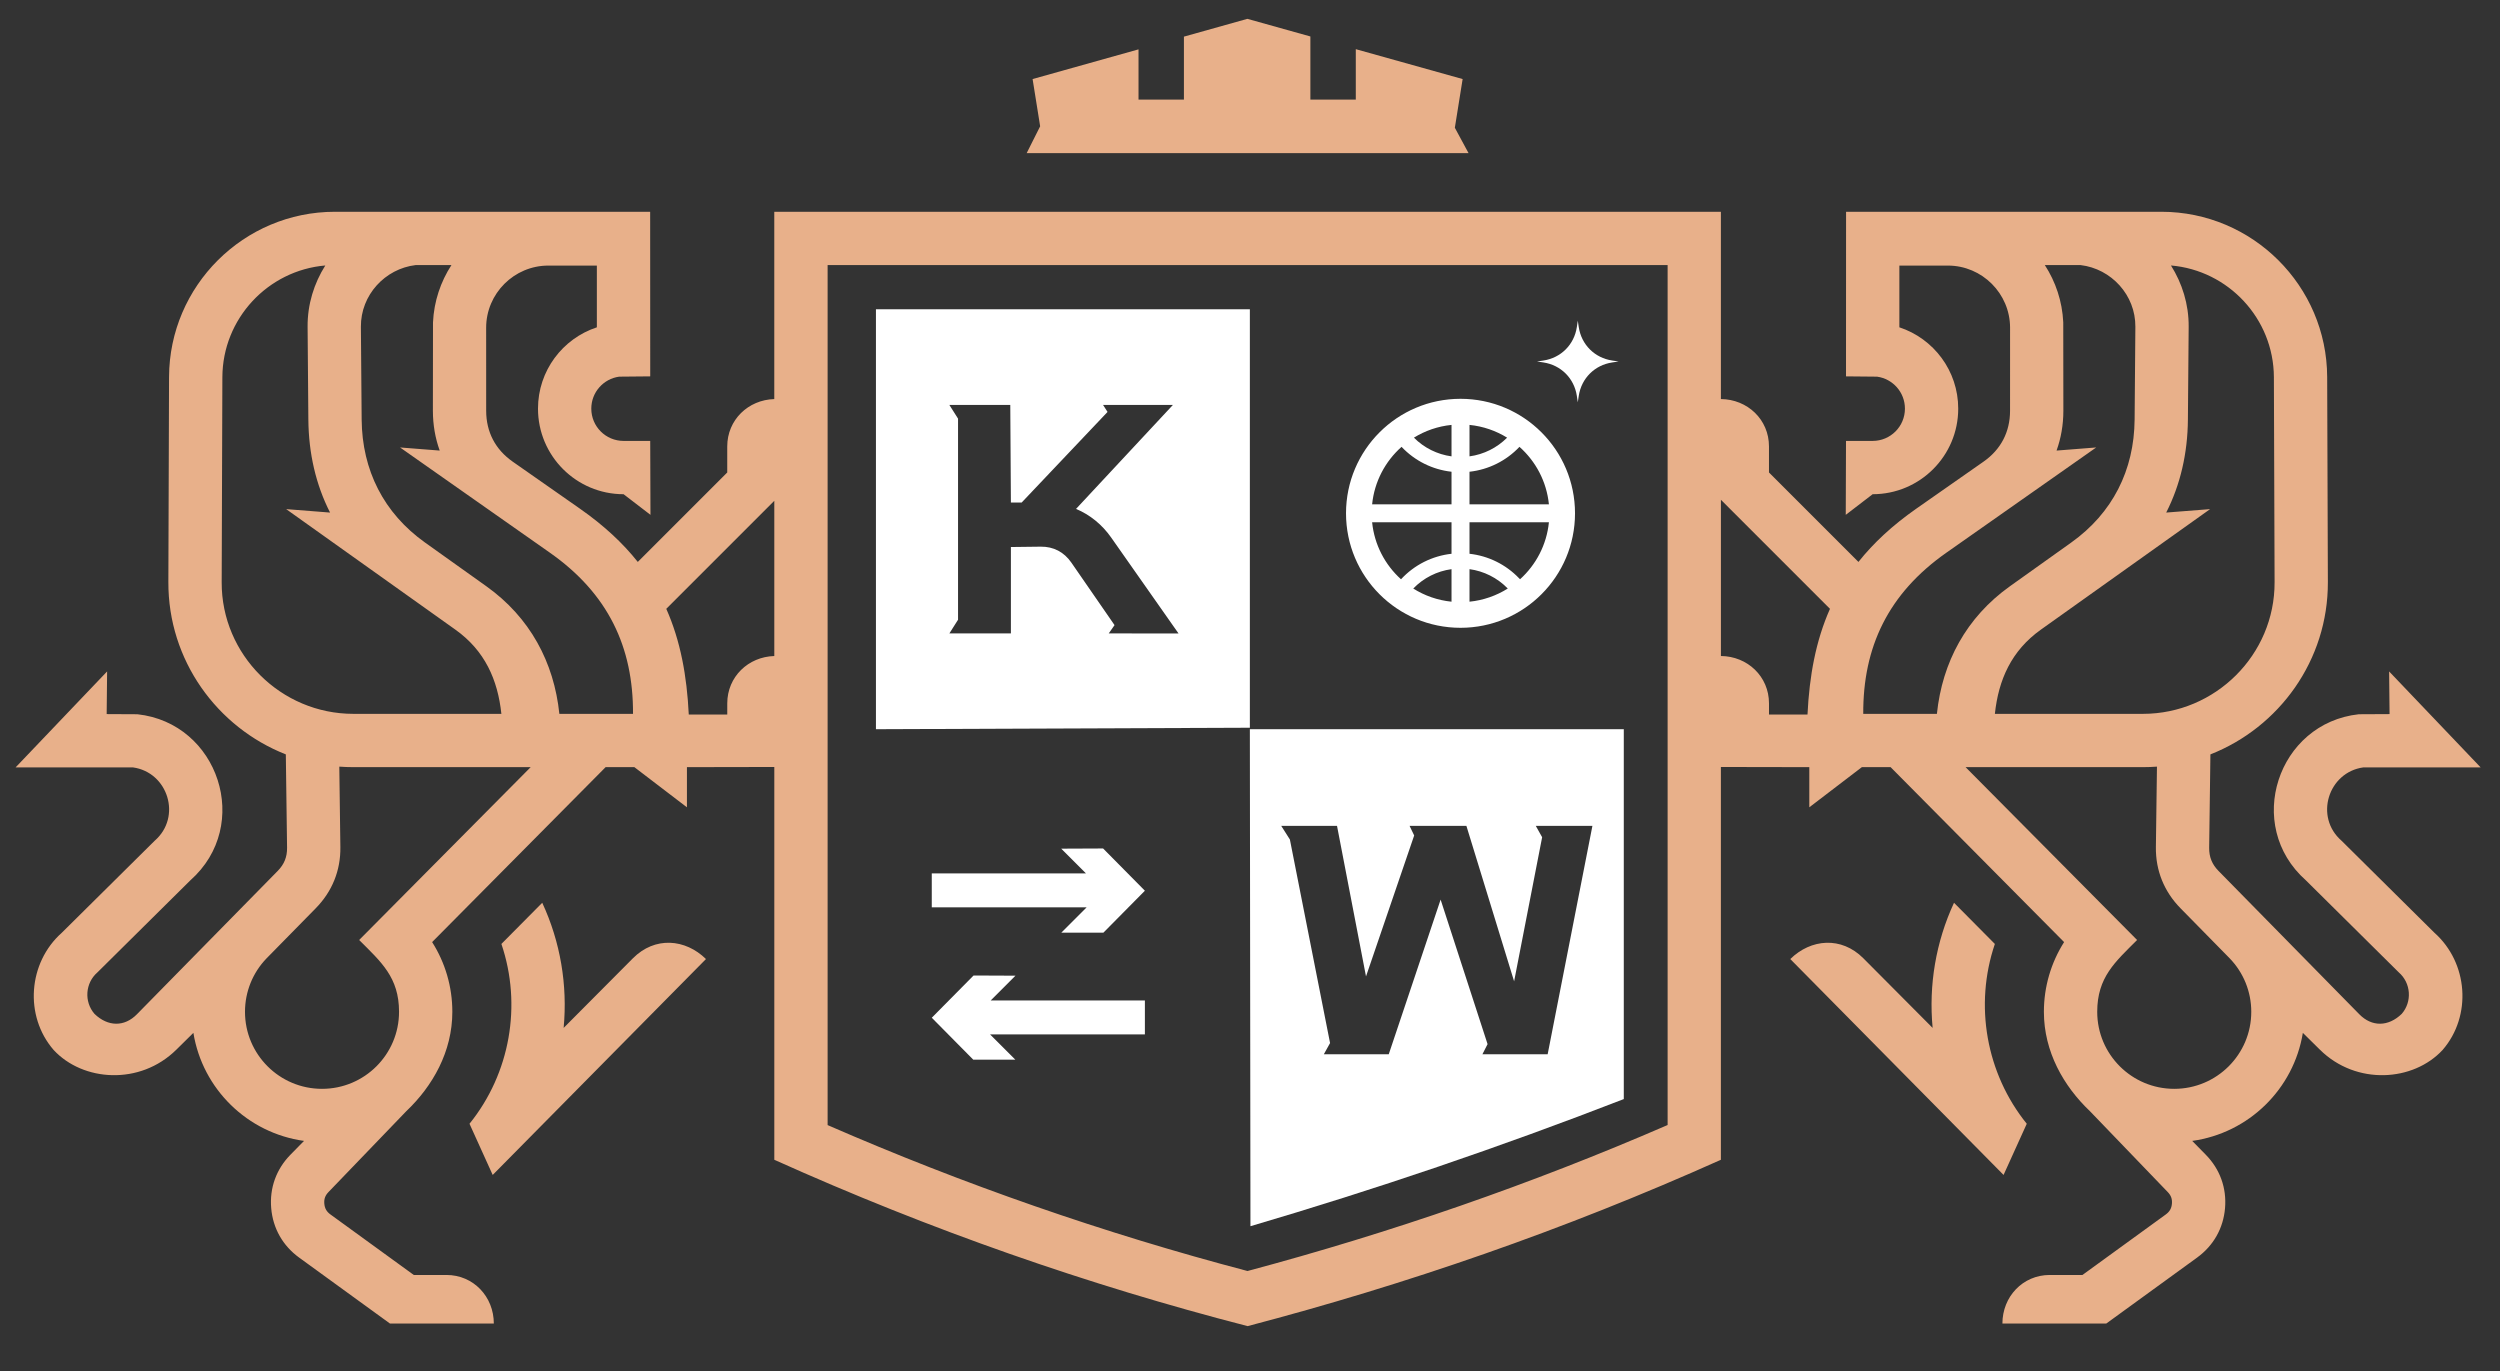
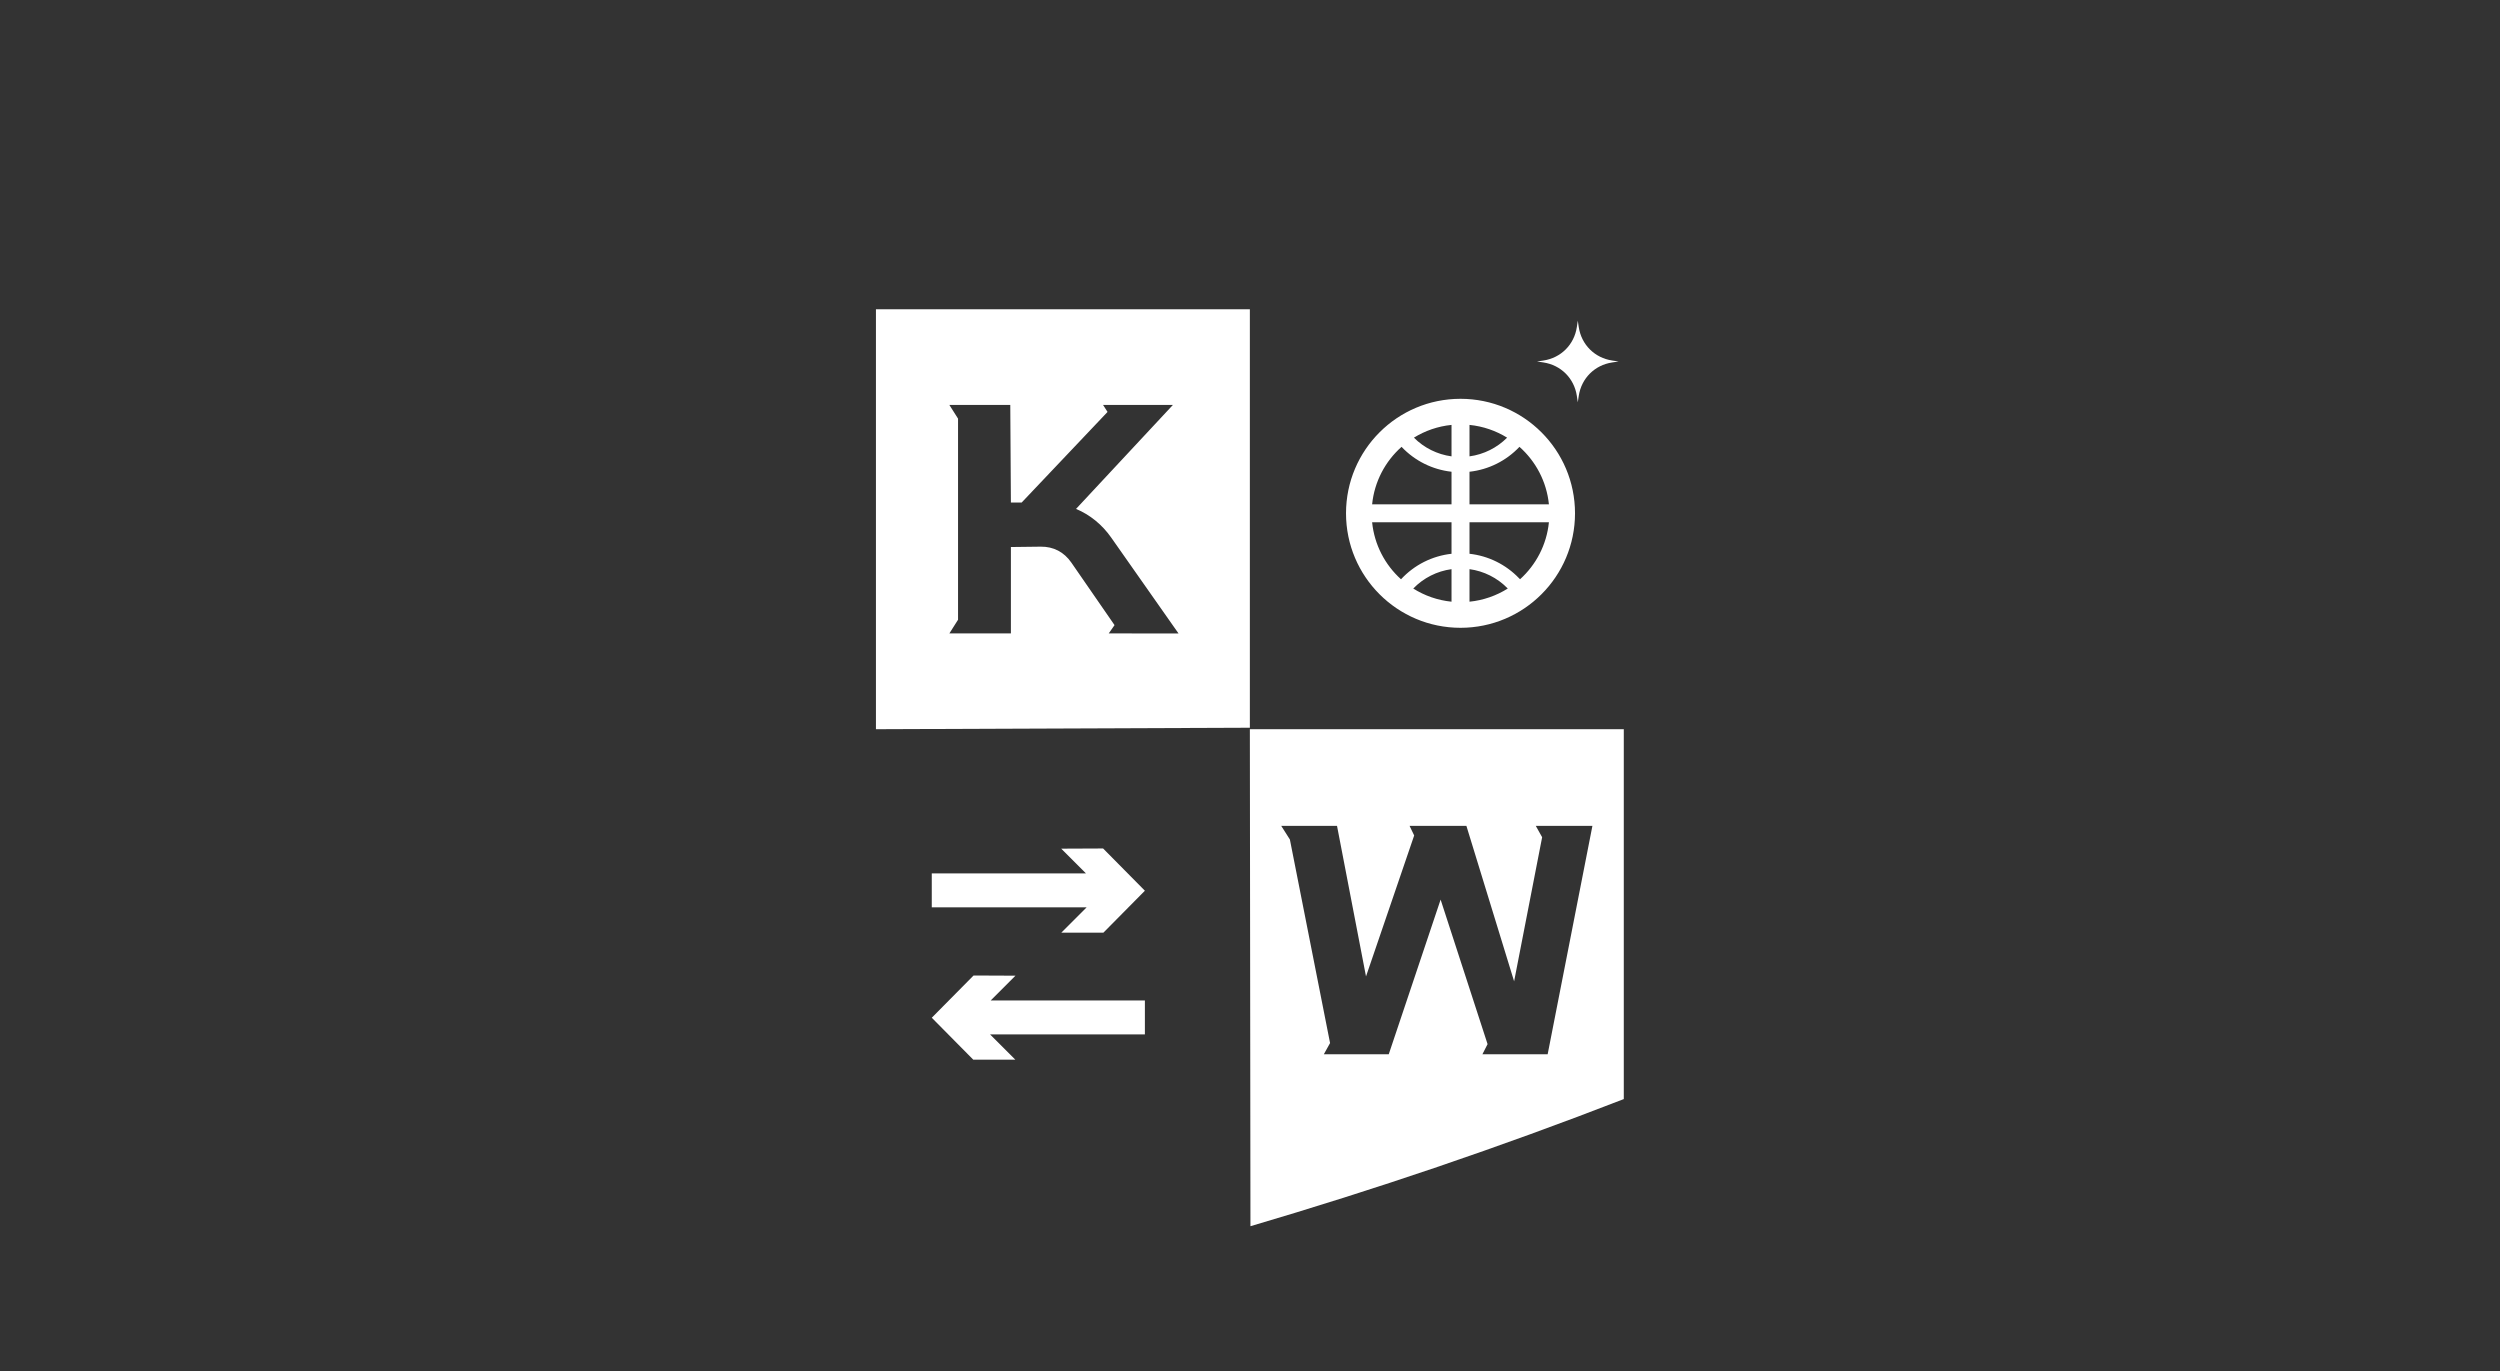
<svg xmlns="http://www.w3.org/2000/svg" xml:space="preserve" width="31mm" height="17mm" version="1.1" style="shape-rendering:geometricPrecision; text-rendering:geometricPrecision; image-rendering:optimizeQuality; fill-rule:evenodd; clip-rule:evenodd" viewBox="0 0 3100 1700">
  <rect x="0" y="0" width="3100" height="1700" fill="#333333" stroke="none" />
  <defs>
    <style type="text/css"> .fil1 {fill:#E8B08A} .fil0 {fill:white} </style>
  </defs>
  <g id="Слой_x0020_1">
    <g id="_1855590722288">
      <path class="fil0" d="M1811.04 494.52c78.41,0 141.98,63.56 141.98,141.98 0,78.41 -63.57,141.98 -141.98,141.98 -78.42,0 -141.98,-63.57 -141.98,-141.98 0,-78.42 63.56,-141.98 141.98,-141.98zm-655.64 767.48l51.47 52.02 52.17 0 -31.39 -31.39 192.01 0 0 -42.08 -191.19 0 30.7 -30.7 -51.95 -0.23 -51.82 52.38zm-69.23 -878.54l463.66 0 0 518.93 -463.66 1.83 0 -520.76zm281.65 118.69l86.57 0 -120.1 128.9c17.24,7.23 32.21,19.3 43.61,35.55l83.5 118.93 -86.56 -0.1 7.19 -10.28 -53.56 -77.54c-9.03,-13.07 -22.11,-19.94 -37.99,-19.75l-36.96 0.45 0 107.09 -76.29 0.03 10.74 -16.94 0 -249.4 -10.74 -16.94 75.52 0 0.76 121.02 13.32 0 106.53 -112.38 -5.54 -8.64zm588.65 -104.5l1.17 7.88c3.26,21.81 19.73,38.28 41.55,41.54l7.87 1.17 -7.87 1.18c-21.82,3.26 -38.29,19.72 -41.55,41.54l-1.17 7.87 -1.17 -7.87c-3.26,-21.82 -19.73,-38.28 -41.54,-41.54l-7.88 -1.18 7.88 -1.17c21.81,-3.26 38.28,-19.73 41.54,-41.54l1.17 -7.88zm57.03 506.57l0 458.64c-154.31,59.93 -308.62,112.22 -462.94,157.64l-0.73 -616.28 463.67 0zm-371.96 403.1l80.5 0 64.33 -191.8 58.22 179.2 -6.41 12.6 80.91 0 55.51 -283.25 -70.23 0.01 7.88 14.07 -34.75 178.69 -59.17 -192.77 -70.47 0.01 5.72 11.9 -59.73 174.79 -35.95 -186.7 -69.17 0.01 10.73 16.91 49.82 252.4 -7.74 13.93zm-221.88 -202.83l-51.45 52.02 -52.18 0 31.38 -31.38 -192.01 0 0 -42.09 191.2 0 -30.7 -30.7 51.95 -0.23 51.81 52.38zm465.23 -386.24c19.72,-17.82 32.95,-42.67 35.76,-70.6l-98.46 0 0 39.03c23.34,2.59 45.01,13.24 61.42,30.34l1.28 1.23zm-15.6 11.18c-12.75,-12.98 -29.28,-21.23 -47.1,-23.68l0 40.36c17.28,-1.74 33.42,-7.52 47.41,-16.3l-0.31 -0.38zm-167.85 -81.78l98.45 0 0 39.04c-23.95,2.65 -46.12,13.79 -62.63,31.61 -19.75,-17.82 -33.02,-42.69 -35.82,-70.65zm51 82.14c12.75,-13.15 29.42,-21.57 47.45,-24.03l0 40.35c-17.31,-1.75 -33.44,-7.5 -47.45,-16.32zm168.21 -104.44l-98.46 0 0 -40.38c23.74,-2.62 45.63,-13.6 61.95,-30.88 20.13,17.87 33.66,42.98 36.51,71.26zm-51.83 -82.65c-12.57,12.61 -28.92,20.78 -46.63,23.2l0 -39.01c16.98,1.71 32.82,7.28 46.63,15.81zm-68.93 -15.81l0 39.01c-17.71,-2.43 -34.06,-10.59 -46.63,-23.2 13.81,-8.53 29.65,-14.1 46.63,-15.81zm-61.95 27.2c16.35,17.31 38.25,28.26 61.95,30.88l0 40.38 -98.45 0c2.84,-28.28 16.38,-53.4 36.5,-71.26z" />
-       <path class="fil1" d="M2310.43 885.18l91.33 0c6.63,-64.06 36.51,-119.68 90.55,-158.22l76.07 -54.25c51.13,-36.46 78.03,-89.67 78.54,-152.46l0.94 -115c0.32,-39.34 -29.83,-72.02 -68,-76.56l-44.28 0c13.39,20.63 21.63,44.89 22.86,70.94l0.14 109.77c-0.02,17.35 -2.9,33.92 -8.45,49.31l49.18 -3.86 -185.3 130.14c-72.94,51.01 -103.98,117.71 -103.58,200.19zm-1037.36 -695.28l547.94 0 -17 -31.47 9.66 -60.4 -132.48 -37.06 0 62.53 -56.31 0 0 -78.28 -78.12 -21.85 -78.69 22.06 0 78.07 -56.3 0 0 -62.29 -131.35 36.82 9.37 58.58 -16.72 33.29zm-488.13 695.28l-91.34 0c-6.63,-64.06 -36.5,-119.68 -90.54,-158.22l-76.08 -54.25c-51.13,-36.46 -78.02,-89.67 -78.53,-152.46l-0.94 -115c-0.32,-39.34 29.82,-72.02 67.99,-76.56l44.29 0c-13.39,20.63 -21.64,44.89 -22.87,70.94l-0.14 109.77c0.02,17.35 2.91,33.92 8.45,49.31l-49.17 -3.86 185.29 130.14c72.95,51.01 103.99,117.71 103.59,200.19zm1349 552.94c-195.64,87.66 -391.27,154.94 -586.9,206.27 -197.99,-51.06 -393.68,-119.34 -586.9,-206.27l0 -487.06 -108.34 0.21 0 49.79 -65.18 -49.79 -35.66 0 -215.11 216.92c16.27,25.64 25.05,55.51 25.05,86.45 0,49.44 -24.41,92.22 -57.19,123.33l-96.36 100.16c-4.08,4.23 -5.7,8.56 -5.2,14.41 0.5,5.9 2.87,9.94 7.65,13.41l103.3 75.01 40.51 0c33.6,0 58.74,27.04 58.74,60.23l-128.79 0 -112.59 -81.76c-20.32,-14.76 -32.54,-36.24 -34.67,-61.28 -2.14,-25.06 6.26,-48.38 23.89,-66.33l16.81 -17.11c-70.13,-9.69 -125.9,-64.38 -137.19,-133.98l-21.15 20.87c-45.29,44.7 -115.98,39.42 -152.13,0.37 -36.66,-42.27 -31.65,-108.23 10.06,-145.32l115.19 -114.11c34.04,-29.54 16.59,-84.94 -26.95,-90.98l-145.48 0 113.48 -118.99 -0.55 52.9 38.11 0.19c100.68,10.93 142.73,137.67 65.64,205.97l-115.18 114.1c-15.16,13.15 -16.8,36.31 -3.66,51.47 16.72,16.11 37.09,16.29 52.61,0.48l174.6 -177.76c8.05,-8.19 11.73,-17.29 11.58,-28.76l-1.54 -115.71c-85.27,-33.53 -145.98,-116.67 -145.65,-213.63l0.85 -254.3c0.38,-113.04 92.57,-204.92 205.62,-204.92l390.96 0 0.08 204.09 -38.52 0.37c-19.52,2.67 -34.55,19.39 -34.55,39.65 0,22.12 17.91,40.03 40.03,40.03l33.04 0 0.3 91.67 -33.34 -25.58c-58.59,0 -106.12,-47.52 -106.12,-106.12 0,-47.02 30.61,-86.91 72.99,-100.83l0 -76.55 -60.17 0c-42.43,0 -77.12,34.68 -77.11,77.11l0.03 102.91c0.01,26.28 11.37,48.06 32.91,63.12l83.44 58.36c29.61,20.7 53.12,42.63 71.66,65.96l110.92 -110.92 0 -32.29c0,-32.97 26.01,-57.78 58.33,-58.72l0 -232.26 1173.8 0 0 232.24c32.92,0.3 59.62,25.33 59.62,58.74l0 32.29 110.92 110.92c18.54,-23.33 42.05,-45.26 71.65,-65.96l83.45 -58.36c21.54,-15.06 32.9,-36.84 32.91,-63.12l0.03 -102.91c0.01,-42.43 -34.68,-77.11 -77.11,-77.11l-60.17 0 0 76.55c42.37,13.92 72.98,53.81 72.98,100.83 0,58.6 -47.52,106.12 -106.11,106.12l-33.35 25.58 0.31 -91.67 33.04 0c22.11,0 40.03,-17.91 40.03,-40.03 0,-20.26 -15.03,-36.98 -34.56,-39.65l-38.51 -0.37 0.08 -204.09 390.96 0c113.04,0 205.23,91.88 205.61,204.92l0.86 254.3c0.33,96.96 -60.39,180.1 -145.65,213.63l-1.54 115.71c-0.15,11.47 3.52,20.57 11.57,28.76l174.6 177.76c15.53,15.81 35.89,15.63 52.61,-0.48 13.15,-15.16 11.5,-38.32 -3.66,-51.47l-115.17 -114.1c-77.09,-68.3 -35.04,-195.04 65.64,-205.97l38.11 -0.19 -0.55 -52.9 113.48 118.99 -145.48 0c-43.55,6.04 -61,61.44 -26.95,90.98l115.19 114.11c41.7,37.09 46.72,103.05 10.06,145.32 -36.15,39.05 -106.84,44.33 -152.13,-0.37l-21.15 -20.87c-11.3,69.6 -67.07,124.29 -137.19,133.98l16.8 17.11c17.64,17.95 26.03,41.27 23.9,66.33 -2.14,25.04 -14.36,46.52 -34.68,61.28l-112.59 81.76 -128.78 0c0,-33.19 25.14,-60.23 58.74,-60.23l40.5 0 103.31 -75.01c4.78,-3.47 7.15,-7.51 7.65,-13.41 0.49,-5.85 -1.12,-10.18 -5.2,-14.41l-96.37 -100.16c-32.77,-31.11 -57.19,-73.89 -57.19,-123.33 0,-30.94 8.79,-60.81 25.05,-86.45l-215.11 -216.92 -35.66 0 -65.17 49.79 0 -49.79 -109.63 -0.21 0 487.06zm0 -818.4l0 193.73c32.92,0.31 59.62,25.33 59.62,58.74l0 13.81 47.74 0c2.33,-47.83 10.22,-91.29 27.87,-131.05l-135.23 -135.23zm-1173.8 193.76l0 -192.48 -133.95 133.95c17.66,39.76 25.55,83.22 27.88,131.05l47.74 0 0 -13.81c0,-32.97 26.01,-57.78 58.33,-58.71zm-550.87 -177.89l-54.44 -4.28 209.85 149.46c36.57,26.04 52.53,62.1 57.03,104.41l-183.58 0c-89.74,0 -163.55,-73.22 -163.25,-163.14l0.86 -254.3c0.24,-72.64 56.5,-132.48 127.63,-138.54 -13.9,22.06 -22.18,48.14 -21.95,76.05l0.94 115c0.34,41.67 9.25,80.66 26.91,115.34zm201.67 821.34l264.47 -267.71c-25.57,-25.11 -63.31,-28.37 -90.63,-0.91l-85.86 86.3c5,-53.13 -4.03,-106.7 -26.54,-155.17l-50.64 51.06c25.73,75.79 10.87,160.52 -39.56,222.97l28.76 63.46zm-280.46 -268.52l61.08 -62.19c20.34,-20.72 30.89,-46.76 30.5,-75.79l-1.32 -99.81c5.75,0.43 11.54,0.65 17.39,0.65l219.91 0 -212.68 214.32c27.16,27.2 49.45,46.19 49.45,89.05 0,52.76 -42.75,95.52 -95.51,95.52 -52.76,0 -95.51,-42.76 -95.51,-95.52 0,-24.91 9.58,-48.48 26.69,-66.23zm1737.37 206.62l0 -1066.34 -1041.61 0 0 1066.42c168.69,73.53 342.66,134.12 520.66,180.95 177.97,-47.55 352,-107.71 520.95,-181.03zm618.25 -759.44l54.43 -4.28 -209.85 149.46c-36.56,26.04 -52.52,62.1 -57.03,104.41l183.59 0c89.74,0 163.55,-73.22 163.25,-163.14l-0.86 -254.3c-0.24,-72.64 -56.5,-132.48 -127.63,-138.54 13.89,22.06 22.18,48.14 21.95,76.05l-0.95 115c-0.34,41.67 -9.25,80.66 -26.9,115.34zm-201.68 821.34l-264.47 -267.71c25.57,-25.11 63.32,-28.37 90.64,-0.91l85.86 86.3c-5,-53.13 4.02,-106.7 26.53,-155.17l50.64 51.06c-25.72,75.79 -10.87,160.52 39.56,222.97l-28.76 63.46zm280.47 -268.52l-61.08 -62.19c-20.35,-20.72 -30.89,-46.76 -30.51,-75.79l1.33 -99.81c-5.75,0.43 -11.55,0.65 -17.39,0.65l-219.91 0 212.68 214.32c-27.17,27.2 -49.46,46.19 -49.46,89.05 0,52.76 42.75,95.52 95.51,95.52 52.77,0 95.52,-42.76 95.52,-95.52 0,-24.91 -9.58,-48.48 -26.69,-66.23z" />
    </g>
  </g>
</svg>